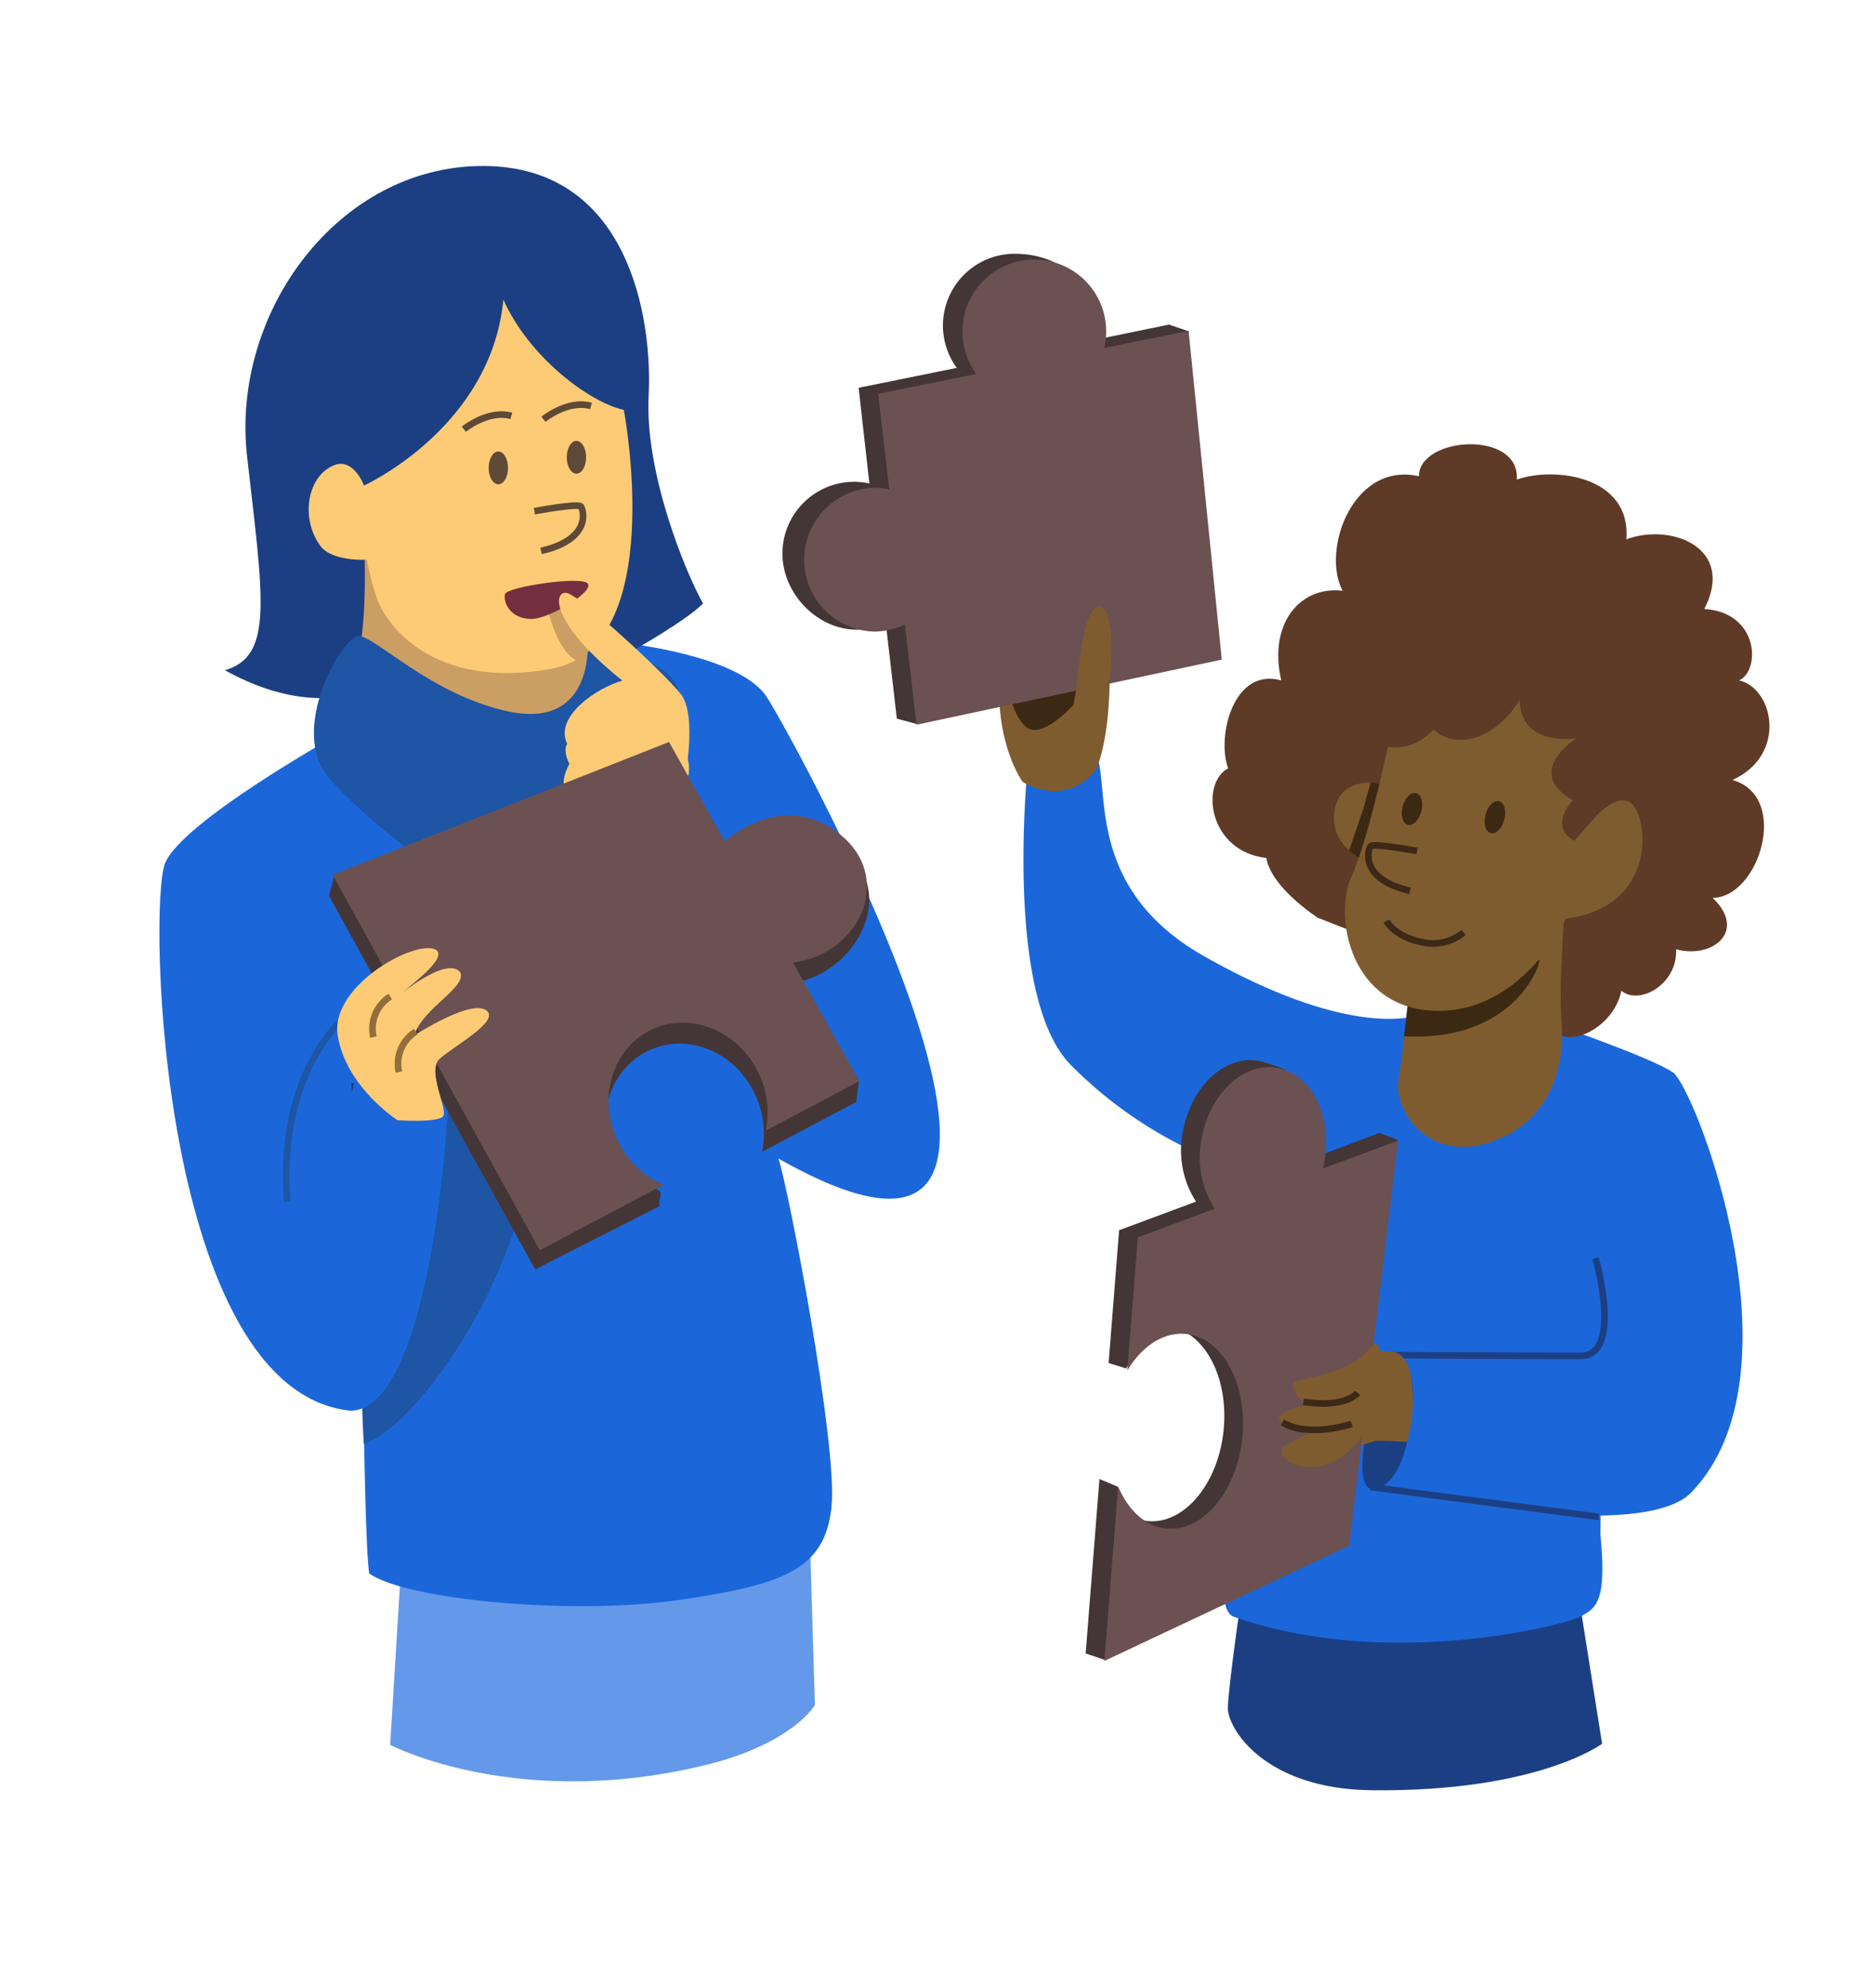
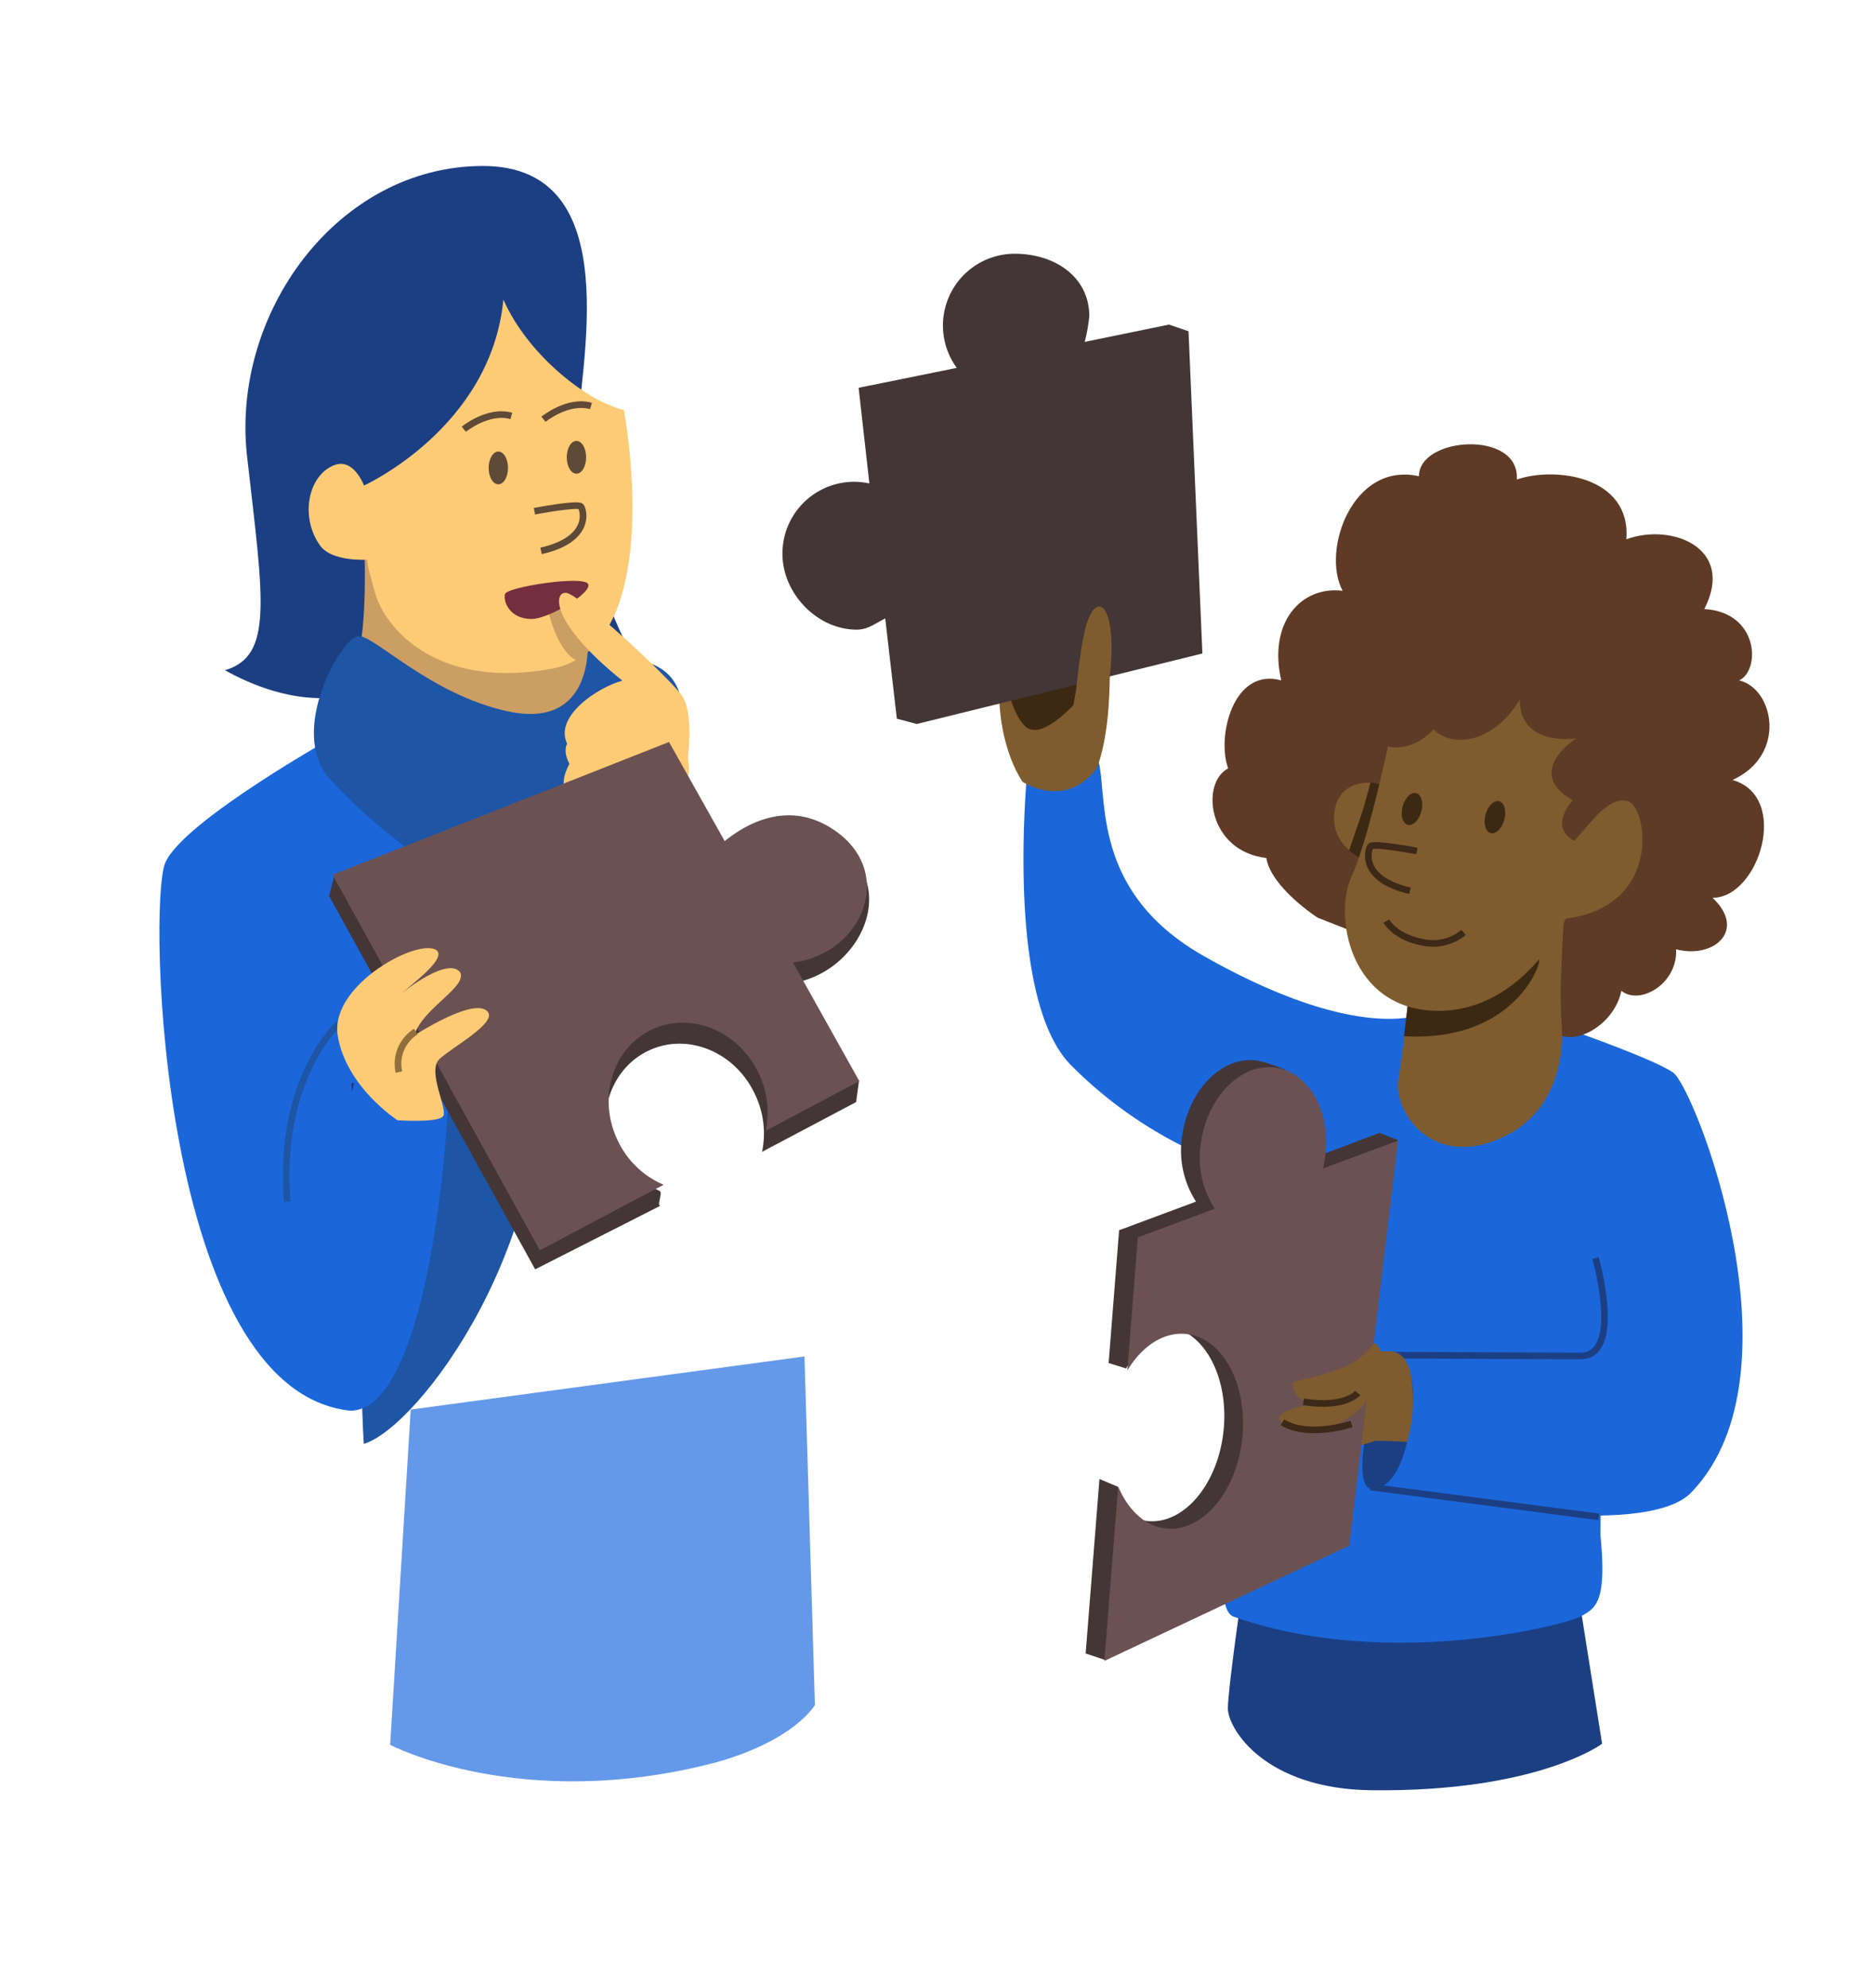
<svg xmlns="http://www.w3.org/2000/svg" id="Calque_1" data-name="Calque 1" viewBox="0 0 282.38 299.49">
  <defs>
    <style>.cls-1{fill:#6499e9;}.cls-2{fill:#1b67da;}.cls-3{fill:#1e55a5;}.cls-4{fill:#1c3f84;}.cls-5{fill:#cb9e63;}.cls-6{fill:#fdcb75;}.cls-7{fill:#5e4a37;}.cls-12,.cls-14,.cls-18,.cls-19,.cls-8{fill:none;stroke-miterlimit:10;}.cls-8{stroke:#5e4a37;}.cls-9{fill:#752e3e;}.cls-10{fill:#443636;}.cls-11{fill:#6b5152;}.cls-12{stroke:#1e55a5;}.cls-13{fill:#20366c;}.cls-14{stroke:#916f3d;}.cls-15{fill:#7f5c2f;}.cls-16{fill:#3c2914;}.cls-17{fill:#5f3a26;}.cls-18{stroke:#3c2917;}.cls-19{stroke:#1c3f84;}</style>
  </defs>
  <path class="cls-1" d="M61.89,212.31l-3.1,50.5s19.67,10.34,49,2.67c12-3.33,15-8.67,15-8.67l-1.57-52.5Z" />
-   <path class="cls-2" d="M53.55,117.15l-4.33,2.16L54.55,181s.08,49,1.08,56c5.66,4,30.66,6.33,46.66,4s22-4.67,23-14-6.66-48.83-8-52.5c53.57,30.33,2.6-62.83-1.74-69.5-3.62-5.57-17.27-7.65-21.64-8.18-.85-.11-5,15.51-5,15.51l-7.5,11.17-22.84-4.17Z" />
  <path class="cls-3" d="M81.17,155.17c-.25-2.34-8,3.29-8,1.31l-19.8,6.62-.28,1.4,1.41,16.31s-.37,26.33.32,36.67C63,215.07,84.54,186.67,81.17,155.17Z" />
-   <path class="cls-4" d="M95,98.2s8.2-4.56,10.94-7.3c-2.43-4.25-8.81-19.44-8.2-31.29S94.65,25,72.77,25s-38,22.18-35.54,43.75,4,30.07-3.34,32.2c8.2,4.56,15.8,5.16,21,3S95,98.2,95,98.2Z" />
+   <path class="cls-4" d="M95,98.2c-2.43-4.25-8.81-19.44-8.2-31.29S94.65,25,72.77,25s-38,22.18-35.54,43.75,4,30.07-3.34,32.2c8.2,4.56,15.8,5.16,21,3S95,98.2,95,98.2Z" />
  <path class="cls-5" d="M54.89,82s.5,10.67-.84,16.5,22.8,20.11,29.84,14.67c12.5-9.67,4-15,5-22.5S54.89,82,54.89,82Z" />
  <path class="cls-2" d="M50.89,110.65s-23.34,13-26,19.33-.76,79.5,27.9,82.5c10.34,0,14.1-32.83,14.76-46.83s5.67-31.34,5.67-31.34Z" />
  <path class="cls-2" d="M41.55,164l12.67-9.67,13.33,11.34s-1.33,14-3,16.66-17.33-2.66-18.33-4.66S41.55,164,41.55,164Z" />
  <path class="cls-3" d="M88.55,96.48s1.17,13.5-12,10.67c-11.66-2.51-20-11.34-22.5-11.34S43.39,110,49.55,117.15s33,30.66,43.17,14.83,13.67-28.33,5.83-31.83S88.55,96.48,88.55,96.48Z" />
  <path class="cls-6" d="M94,61.74s6.84,35.77-10.94,39S58,94.09,56.67,89.77s-1.36-5.47-1.36-5.47-5.26.35-7.05-2.09C45.19,78,46.33,71.63,50.37,70.06c2.92-1.14,4.48,3.07,4.48,3.07s19.14-8.66,21-28C79.69,53.77,88.8,60.6,94,61.74Z" />
  <path class="cls-6" d="M92.29,107.4s-7,6.17-7.34,10.17,3.5,6.66,9.17,4.83,10.83-2.83,9.5-8.17S93,107.4,93,107.4Z" />
  <ellipse class="cls-7" cx="86.86" cy="68.88" rx="1.46" ry="2.47" />
  <ellipse class="cls-7" cx="75.09" cy="70.48" rx="1.46" ry="2.47" />
  <path class="cls-8" d="M69.89,64.65s3.66-3,7.16-2" />
  <path class="cls-8" d="M81.89,63.15s3.66-3,7.16-2" />
  <path class="cls-5" d="M82.56,91.79s1.29,6.24,4.34,7.7c1.17-.82,2.65-2.15,2.65-2.15L85.2,91.47Z" />
  <path class="cls-9" d="M80.11,93.23c2.57,0,9.29-4,8.49-5.29s-12.18.47-12.5,1.53S76.74,93.23,80.11,93.23Z" />
  <path class="cls-6" d="M103.05,118s2.17-10.17-.5-13.5S87.39,89.65,85.39,89.31s-2.61,4.38,8.39,13.21c-3.67,1-10.32,5.34-8.32,9.5-1,1.84,1.34,5.54,3.67,5.2s5.92-4.74,5.92-4.74l7.34,6Z" />
  <path class="cls-6" d="M90.55,113.65s-7.5,8.16-1.66,13,17.16-5.84,11.33-11.17S90.55,113.65,90.55,113.65Z" />
  <path class="cls-10" d="M126.71,127.58c-6.91-5-14.65-.47-18.06,2.28l-8.38-14.92L50.38,131.86l-.8,3.09,31.06,56.24,18.83-9.56c-.5-.21.42-1.95-.06-2.22-2.29-1.33-5.67-1.94-6.91-4.62-3-6.45-.57-13.87,5.33-16.59s13.09.32,16,6.77a13.55,13.55,0,0,1,1,8.52L129,166l.42-3.08-10.45-14.78C129.19,146.88,135.68,134.08,126.71,127.58Z" />
  <path class="cls-11" d="M126.07,125.29c-6.91-5-13.46-1.36-16.87,1.4l-8.39-14.93-50.69,20,31.22,56.56L100,178.45a13.42,13.42,0,0,1-7-6.84c-3-6.45-.58-13.87,5.32-16.58s13.09.32,16.06,6.77a13.51,13.51,0,0,1,1,8.51l14.11-7.46-10-17.87C129.74,143.7,135,131.79,126.07,125.29Z" />
  <path class="cls-12" d="M51.05,154.15s-9.26,8.33-7.76,26.83" />
  <path class="cls-6" d="M59.89,168.73s-7.75-5-9-12.75,12.6-15,15-12.76c1.15,1.45-3.83,4.93-5.74,6.76,1-1,7.47-5.89,9.21-3.5,1,2.25-5.69,5.37-6.94,9.47,3.5-2.17,9.31-5.3,11-3.64s-5.17,5.34-7.17,7.17,1.33,7.67.5,8.67S59.89,168.73,59.89,168.73Z" />
  <polygon class="cls-13" points="52.95 163.17 53.06 164.5 53.34 163.1 52.95 163.17" />
-   <path class="cls-14" d="M56.27,156.21a5.72,5.72,0,0,1,2.54-6.11" />
  <path class="cls-14" d="M60.11,161.48a5.72,5.72,0,0,1,2.55-6.1" />
  <path class="cls-4" d="M238.08,241.65l3.33,21s-9.7,7.28-34.7,7c-16.22-.17-21.69-9.33-21.69-12.33s2.34-19,2.34-19Z" />
  <path class="cls-2" d="M244.16,181.73s-3,34.5-3,49.5c1,10.25-.75,11-3,12.25s-29.09,8.21-52.34,0c-2.75-1.25-.82-10.35-.57-18.1s9.47-47.1,9.47-47.1a64.48,64.48,0,0,1-33.31-17.81C150.78,149.8,155.08,113,155.08,113s4.9-3.37,9.15-.62-2.82,20.3,17.18,31.63c23.48,13.3,33,8.67,33,8.67l8-8.92s18.25,24,18.25,24.75S244.16,181.73,244.16,181.73Z" />
  <path class="cls-15" d="M154.1,117.77s-4.37-5.86-3.42-16.91c4.25-14.5,16.5-9.25,16.5-5.25s.55,13.57-1.91,20.12C160.52,122,154.1,117.77,154.1,117.77Z" />
  <path class="cls-16" d="M162.6,101.39l-.85,4.8s-4.87,5.41-7.22,3.25-3.07-7.76-3.07-7.76Z" />
  <path class="cls-2" d="M233.91,154.17s14.94,5.12,18.19,7.37,20.06,45.19,2.81,63.19c-7,7.5-41,1.25-47.25-1.75.67-5.5-2-19,2.67-20.25,10-.5,26,2.87,30.49.62,2.75-4.75.11-21.67.11-21.67l-20.49-10.13Z" />
  <path class="cls-17" d="M198.56,138.23s-7-4.5-7.75-9c-8.75-1-10-11.25-5.75-13.5-1.75-4.75.75-15.25,8-13.25-2-8.75,3-14.25,9.25-13.5-3.25-6,1.5-19.5,11.5-17.25,0-6,15.25-7,14.75.5,5.75-2,17.25-.5,16.5,9,6.75-2.5,16.5,1.25,11.75,10.5,8.25.5,8.5,9.25,5.25,10.75,5.25,1.25,7.25,11.25-1,15,8.75,2.5,4,17.75-3,17.75,5.25,5,0,9.25-5.5,7.75.25,5.25-5.5,8.5-8.25,6.25-1,5-6.75,8.25-9.5,6.5s-22.25-12-22.25-12Z" />
  <path class="cls-15" d="M210.83,119.26c-2.25-1.75-9-2.75-9.75,3s5.25,7.75,6.75,7.75S210.83,119.26,210.83,119.26Z" />
  <path class="cls-16" d="M205.39,121.94l-2.1,6.14a7.36,7.36,0,0,0,1.68,1.17c.41.05,3.86-10,3.71-10.31a1.44,1.44,0,0,0-1-.91,5.8,5.8,0,0,0-1.16-.15Z" />
  <path class="cls-15" d="M212.16,150.73s-.51,6.19-1.43,11.75c-.87,5.18,5.41,14,16.21,8.57,9.42-4.71,8.41-16.07,8.41-16.07s-.19-2.75-.19-5.25.5-14.75,1.25-19.25-20.5,5.5-20.5,5.5Z" />
  <path class="cls-16" d="M211.55,156.08l.86-7s18.38-3.38,19.38-4.5S229.3,157.08,211.55,156.08Z" />
  <path class="cls-15" d="M209.66,110s-3.25,16-6,22-.25,20,12.75,20.25,20.5-13.75,21.5-19.25,6-25.5,6-25.5L229.66,99l-14.75,2-4.5,5Z" />
  <path class="cls-15" d="M238.41,125.48s4-6,7-4.75,5,16.5-10.5,17.75C234.41,134.23,238.41,125.48,238.41,125.48Z" />
  <path class="cls-17" d="M203,105.89c-1.33,2.66,6.38,10.9,13,4,3.46,3.19,9.57,1.33,13-4.52,0,7.18,8.5,5.85,8.5,5.85s-8,5.05-.53,9.3c-3.72,4.52.27,6.11.27,6.11L250.05,112,226.67,92.87l-19.14.53Z" />
  <ellipse class="cls-16" cx="224.12" cy="123.49" rx="2.47" ry="1.46" transform="matrix(0.26, -0.97, 0.97, 0.26, 47.2, 308.37)" />
  <ellipse class="cls-16" cx="212.77" cy="121.87" rx="2.47" ry="1.46" transform="translate(40.34 296.19) rotate(-75.12)" />
  <path class="cls-18" d="M208.9,138.74s1.28,2.35,5.28,3.15a7.26,7.26,0,0,0,6.36-1.44" />
  <path class="cls-4" d="M212.91,209.48s0,13.25-5.5,14.75,1.42-20.67,1.42-20.67S212.43,202.87,212.91,209.48Z" />
  <path class="cls-19" d="M240.41,189.48s4.25,14.75-2.25,14.75-29.37-.12-29.37-.12" />
  <path class="cls-15" d="M208.83,203.56s3-.74,3.78,3.68a23.42,23.42,0,0,1-.56,9.95c-2.39-.18-4.79-.18-4.79-.18s-9,3.19-10.52.87c-2.45-3.85-1.9-11.48-.81-12.06C201.76,202.73,208.83,203.56,208.83,203.56Z" />
  <path class="cls-10" d="M196.52,174.93c.1-.4.18-.81.26-1.23.81-4.8-3.11-12.57-3.11-12.57a24.19,24.19,0,0,0-4.08-1.36c-5.12-.87-10.21,4-11.37,10.78a14.24,14.24,0,0,0,2,10.44l-11.59,4.31-1.58,20,2.64.82s3.76-6.57,6.22-6.32c5.51.57,9.29,7.59,8.46,15.68s-6,14.19-11.48,13.62a7.11,7.11,0,0,1-3.28-1.21c-.77-.51-1.14-3.94-1.14-3.94l-2.8-1.18-2.08,26.28,2.8.94,34.1-18.3,10.11-60-2.75-1.06Z" />
  <path class="cls-11" d="M199.34,176c.1-.4.18-.81.26-1.23,1.15-6.83-2.06-13.06-7.19-13.93s-10.21,4-11.37,10.78a14.24,14.24,0,0,0,2,10.44l-11.59,4.32-1.58,20.05c2.19-3.65,5.45-5.86,8.86-5.5,5.51.56,9.29,7.58,8.46,15.67s-6,14.19-11.48,13.62c-3.16-.32-5.74-2.78-7.22-6.33l-2.08,26.28,36.9-17.36,7.36-61Z" />
  <path class="cls-15" d="M207.21,202.21a20.14,20.14,0,0,1-2.49,2.49c-2.47,2-9,3.15-9.84,3.46-.5,2.64,4,5.59,9.56,1.93S208.46,203.62,207.21,202.21Z" />
  <path class="cls-15" d="M198.18,211.37s-4.39.73-5.29,1.84,3.13,3.37,8.27,1.35,6.55-6.1,5.33-7.85S198.18,211.37,198.18,211.37Z" />
-   <path class="cls-15" d="M200,214.49s-4,1.92-6.21,3.12,1.4,4.43,6,3,9.57-8.75,5.81-10.16S200,214.49,200,214.49Z" />
  <line class="cls-19" x1="240.91" y1="228.48" x2="206.49" y2="223.98" />
  <path class="cls-18" d="M204.58,209.81s-1.84,2.34-8.17,1.34" />
  <path class="cls-18" d="M203.66,214.48s-6.5,2.17-10.42-.25" />
  <path class="cls-10" d="M181.18,98.43l-2.09-48.54-2.93-1L163.45,51.5a27.19,27.19,0,0,0,.69-3.85c0-6-5.25-9.43-11.23-9.43a10.81,10.81,0,0,0-8.74,17.19l-14.79,3L131,72.82a11.07,11.07,0,0,0-2.32-.25A10.81,10.81,0,0,0,117.9,83.39c0,6,5.23,11.45,11.21,11.45,1.67,0,2.87-1,4.28-1.69l1.75,15.1,3,.8Z" />
-   <path class="cls-11" d="M184.1,99.35l-5-49.52-12.71,2.58a11,11,0,0,0,.29-2.45,10.83,10.83,0,1,0-19.57,6.36l-14.79,3L134,73.74a10.38,10.38,0,0,0-2.32-.26,10.83,10.83,0,0,0,0,21.65,10.71,10.71,0,0,0,4.67-1.07l1.75,15.1Z" />
  <path class="cls-15" d="M162.16,103.93s.71-7.54,1.69-10.31c1.62-4.58,4.26-2.22,3.51,7S162.16,103.93,162.16,103.93Z" />
  <path class="cls-8" d="M80.53,77s6.58-1.25,7-.7,1.63,4.94-6,6.68" />
  <path class="cls-18" d="M213.51,128.18s-6.58-1.25-7-.7-1.63,4.94,5.95,6.69" />
</svg>